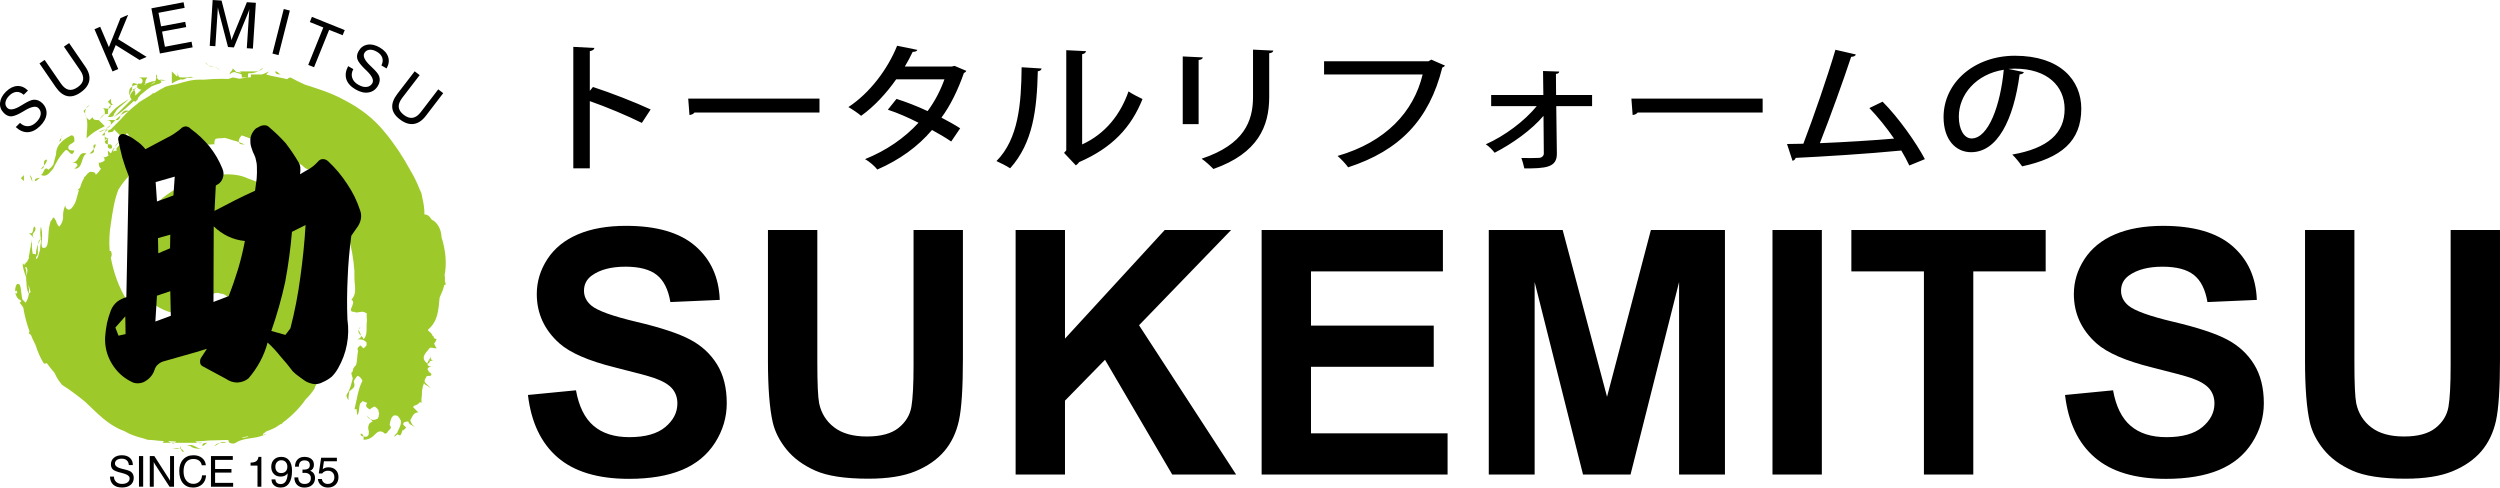
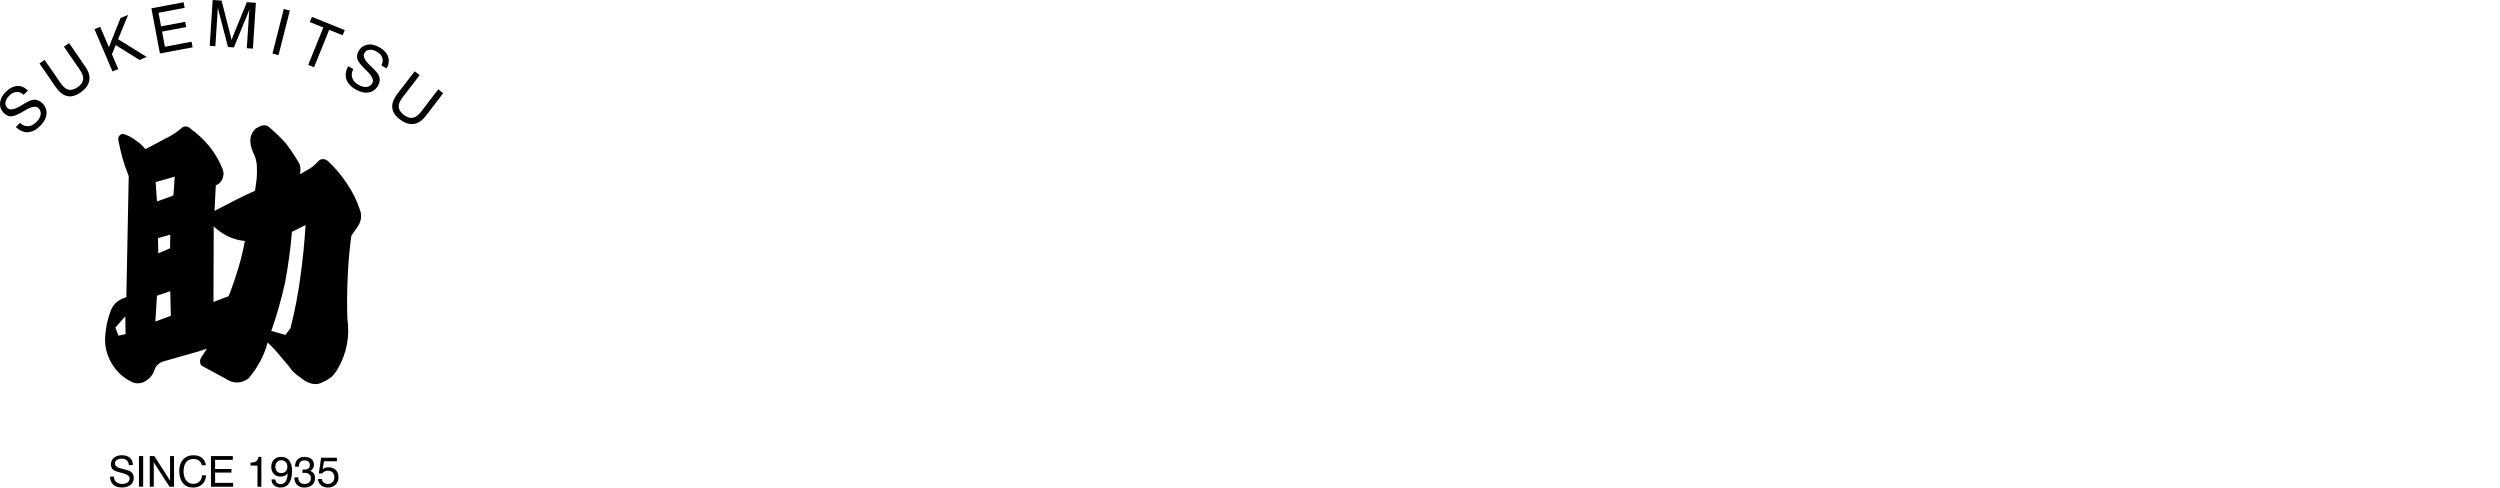
<svg xmlns="http://www.w3.org/2000/svg" viewBox="0 0 358.933 70">
  <defs>
    <style>
      .cls-1 {
        fill: #9dc92a;
      }
    </style>
  </defs>
  <g id="logo">
-     <path id="uzu" class="cls-1" d="M8.999,19.358c.312-.511.69-.966,1.242-1.241-.414.414-.828.832-1.242,1.241M8.999,19.358c.414-.409.827-.827,1.242-1.241-.552.275-.929.73-1.242,1.241M8.93,19.431c-.083.083-.119.186-.138.297.064-.126.138-.251.207-.369-.023.025-.041.046-.069.073M8.93,19.431c-.083.083-.119.186-.138.297.064-.126.138-.251.207-.369-.023.025-.041.046-.069.073M8.792,19.728c-.106.187-.198.384-.299.573.317,0,.248-.292.299-.573M8.792,19.728c-.106.187-.198.384-.299.573.317,0,.248-.292.299-.573M12.429,19.866c.874-.874,1.747-1.315,2.621-1.749q-.436-.442-.874-.876c-.436,0-.873,0-.873-.437-.253.255-.437.437-.437.437-.203-.101-.359-.255-.469-.437.294,1.021.032,2.044.032,3.062M12.429,19.866c.874-.874,1.747-1.315,2.621-1.749q-.436-.442-.874-.876c-.436,0-.873,0-.873-.437-.253.255-.437.437-.437.437-.203-.101-.359-.255-.469-.437.294,1.021.032,2.044.032,3.062M15.57,15.59c-.29.053-.699-.095-.956-.095.436,0,.436.435.436.872-.027.028-.05.053-.073.071.128-.043.294-.071.51-.071,0-.338.028-.588.083-.777M15.57,15.59c-.29.053-.699-.095-.956-.095.436,0,.436.435.436.872-.027.028-.05.053-.073.071.128-.043.294-.071.51-.071,0-.338.028-.588.083-.777M15.919,15.116c-.147.058-.272.195-.349.474.193-.035.34-.162.349-.474M15.919,15.116c-.147.058-.272.195-.349.474.193-.035.34-.162.349-.474M12.356,15.569c-.212.211-.364.361-.364.361.101.145.18.294.244.449-.046-.277-.004-.561.12-.809M12.356,15.569c-.212.211-.364.361-.364.361.101.145.18.294.244.449-.046-.277-.004-.561.12-.809M12.356,15.569c.152-.152.331-.334.51-.513-.234.114-.399.297-.51.513M12.356,15.569c.152-.152.331-.334.51-.513-.234.114-.399.297-.51.513M12.236,16.378c.028.149.083.294.161.425-.041-.145-.092-.285-.161-.425M12.236,16.378c.028.149.083.294.161.425-.041-.145-.092-.285-.161-.425M15.924,14.183l-.436.431.436.442c0,.023-.004.038-.004.059.138-.056.29-.059.441-.059-.436,0-.436-.442-.436-.874M15.924,14.183l-.436.431.436.442c0,.023-.004.038-.004.059.138-.056.29-.059.441-.059-.436,0-.436-.442-.436-.874M14.177,17.241c.409-.407.442-.437.8-.802-.391.147-.469.473-.8.802M14.177,17.241c.409-.407.442-.437.8-.802-.391.147-.469.473-.8.802M24.67,10.688v1.308c.428-.287.855-.471,1.282-.601.304.097.557-.039.824-.179-.06,0-.111.016-.166.018.056-.006.111-.018.166-.018.055-.006.11-.016.166-.028.027-.002.064-.006.091-.009.042,0,.079-.004.116-.013.487-.043.969-.043,1.453-.043h-.874c-.295-.145-.533-.096-.759,0h-.993c-.437,0-.437-.434-.437-.874,0,.287,0,.58-.128.738-.309-.308-.359-.354-.74-.738v.439ZM24.67,10.688v1.308c.428-.287.855-.471,1.282-.601.304.097.557-.039.824-.179-.06,0-.111.016-.166.018.056-.006.111-.018.166-.018.055-.006.11-.016.166-.028.027-.002.064-.006.091-.009.042,0,.079-.004.116-.013.487-.043.969-.043,1.453-.043h-.874c-.295-.145-.533-.096-.759,0h-.993c-.437,0-.437-.434-.437-.874,0,.287,0,.58-.128.738-.309-.308-.359-.354-.74-.738v.439ZM29.907,9.368l-.432-.429c.106.202.258.335.432.429M29.907,9.368l-.432-.429c.106.202.258.335.432.429M29.912,9.37c.216.22.533.223.855.274-.295-.081-.602-.138-.86-.276l.005.002ZM29.912,9.37c.216.22.533.223.855.274-.295-.081-.602-.138-.86-.276l.005.002ZM31.659,10.249c-.221-.446-.556-.551-.892-.605.364.102.704.231.892.605M31.659,10.249c-.221-.446-.556-.551-.892-.605.364.102.704.231.892.605M37.779,9.812c-.436,0-.436.436-.874.436h-2.621c.171,0,.276.074.336.183-.23-.035-.464-.076-.699-.108-.143-.142-.248-.246-.515-.511,0,.221-.111.334-.221.442-.073,0-.142-.005-.211-.005.069,0,.138.009.203.012-.101.108-.203.218-.203.428.432-.44.873-.44,1.31,0-.101-.108-.184-.187-.253-.251.225.073.446.159.671.258.014.131.014.279.014.428h.879c0-.212.004-.428.05-.593.676.013,1.361-.136,2.134-.718M37.779,9.812c-.436,0-.436.436-.874.436h-2.621c.171,0,.276.074.336.183-.23-.035-.464-.076-.699-.108-.143-.142-.248-.246-.515-.511,0,.221-.111.334-.221.442-.073,0-.142-.005-.211-.005.069,0,.138.009.203.012-.101.108-.203.218-.203.428.432-.44.873-.44,1.31,0-.101-.108-.184-.187-.253-.251.225.073.446.159.671.258.014.131.014.279.014.428h.879c0-.212.004-.428.05-.593.676.013,1.361-.136,2.134-.718M24.67,21.609c-.879.444-1.752,1.312-2.626,1.312,1.311,0,2.185-.869,3.495-1.312-.437,0-.483-.193-.869,0M24.67,21.609c-.879.444-1.752,1.312-2.626,1.312,1.311,0,2.185-.869,3.495-1.312-.437,0-.483-.193-.869,0M4.998,34.288c-.874-.874.442-.874,0-1.75-.436,0,0,1.313-.874.875q.437.438.874.874M4.998,34.288c-.874-.874.442-.874,0-1.75-.436,0,0,1.313-.874.875q.437.438.874.874M10.241,23.361c.442,0,.878,0,.878.434l-.436.436c1.31,0,.873-1.745,1.747-2.179-1.31-.444-.874,1.308-2.188,1.308M10.241,23.361c.442,0,.878,0,.878.434l-.436.436c1.31,0,.873-1.745,1.747-2.179-1.31-.444-.874,1.308-2.188,1.308M13.469,21.395c.166-.22.271-.436.271-.655-.436,0-.327.33-.271.655M13.469,21.395c.166-.22.271-.436.271-.655-.436,0-.327.33-.271.655M13.469,21.395c-.166.215-.382.434-.603.658.658,0,.658-.332.603-.658M13.469,21.395c-.166.215-.382.434-.603.658.658,0,.658-.332.603-.658M15.924,20.739c-.152,0-.299,0-.436-.02v.454c.436.436.873,0,.436-.434M15.924,20.739c-.152,0-.299,0-.436-.02v.454c.436.436.873,0,.436-.434M14.613,19.431h.436c0-.165,0-.326.028-.464-.124.119-.23.225-.464.464M14.613,19.431h.436c0-.165,0-.326.028-.464-.124.119-.23.225-.464.464M15.078,18.967c.101-.102.207-.21.409-.416-.276,0-.377.177-.409.416M15.078,18.967c.101-.102.207-.21.409-.416-.276,0-.377.177-.409.416M15.924,19.866c-.436,0-.874,0-.874-.434v.869c0-.271.175-.382.419-.416l-.419.416c0,.29.193.384.437.419v-.835c.138-.018.285-.018.436-.018M15.924,19.866c-.436,0-.874,0-.874-.434v.869c0-.271.175-.382.419-.416l-.419.416c0,.29.193.384.437.419v-.835c.138-.018.285-.018.436-.018M16.484,21.094c.235-.276.493-.528.741-.789-.377.194-.585.47-.741.789M16.484,21.094c.235-.276.493-.528.741-.789-.377.194-.585.47-.741.789M27.291,64.007c.436.441,1.31.441,1.747.441-.874,0-1.311-.878-2.184-.441h.436ZM27.291,64.007c.436.441,1.31.441,1.747.441-.874,0-1.311-.878-2.184-.441h.436ZM29.912,63.569c-.437,0-.874,0-.874.437.436,0,.436-.437.874-.437M29.912,63.569c-.437,0-.874,0-.874.437.436,0,.436-.437.874-.437M25.975,64.007c0,.181-.078.292-.203.354.079.016.152.041.225.073-.018-.128-.023-.278-.023-.427M25.975,64.007c0,.181-.078.292-.203.354.079.016.152.041.225.073-.018-.128-.023-.278-.023-.427M26.412,64.882c-.11-.228-.253-.368-.414-.449.032.255.128.449.414.449M26.412,64.882c-.11-.228-.253-.368-.414-.449.032.255.128.449.414.449M24.67,64.448h.431c.258,0,.506-.005.672-.087-.395-.083-.837.087-1.103.087M24.67,64.448h.431c.258,0,.506-.005.672-.087-.395-.083-.837.087-1.103.087M38.216,62.261c-.128.083-.262.154-.4.217.051.064.157.029.4-.217M38.216,62.261c-.128.083-.262.154-.4.217.051.064.157.029.4-.217M49.578,43.029c-.221.11-.359.25-.442.411,0,.01.009.012.009.026l.432-.436ZM49.578,43.029c-.221.11-.359.25-.442.411,0,.01.009.012.009.026l.432-.436ZM35.158,20.739c-.285-.098-.579-.213-.86-.331.069.327.46.331.86.331M35.158,20.739c-.285-.098-.579-.213-.86-.331.069.327.46.331.86.331M24.531,63.348c-.143,0-.29-.001-.432-.001.152.069.304.153.46.223h-1.205c.064-.122.133-.193.207-.244-.501-.021-.998-.06-1.49-.126-.304-.018-.607-.032-.901-.062-.179-.062-.359-.122-.524-.181-.708-.166-1.407-.391-2.101-.695-.234-.12-.474-.249-.708-.374-.051-.028-.106-.044-.166-.064-2.225-.837-3.743-2.557-5.458-4.151-1.038-.841-2.11-1.668-3.283-2.402-.295-.302-.799-1.023-1.089-1.725-.392-.448-.764-.915-1.113-1.4-.156.032-.303.062-.418.062-.529-.797-.897-1.747-1.205-2.672-.152-.305-.303-.606-.442-.912-.032.023-.069.05-.101.087l.101-.099c-.078-.165-.147-.332-.211-.506-.106-.096-.207-.19-.327-.266.041-.083.079-.18.111-.27-.4-1.085-.703-2.218-.892-3.413-.175-.263-.349-.515-.528-.69.101-.069.179-.14.23-.209.018.031.042.056.06.083-.009-.039-.023-.071-.042-.102-.004.005-.014.014-.018.018-.037-.046-.069-.096-.092-.156-.046-.021-.092-.051-.138-.071-.308-.155-.538-.543-.612-1.01.032.042.083.088.171.134.06-.053.092-.124.11-.2-.069-.088-.128-.179-.166-.267-.069.06-.115.122-.143.175-.023-.329.036-.684.198-1.014.018.002.028.004.041.014.027-.118.133-.154.4-.014.267.529.207,1.545.419,2.168.151.147.307.299.454.45.24-.399.378-.781.437-1.154v-.158h.004c-.275-.506-.326-1.076-.33-1.654-.06-.202-.056-.409-.033-.625-.189-.558-.399-1.106-.479-1.648-.009,0-.022-.004-.036-.004.014-.007.023-.018.032-.028v-.003l-.032.031c.014-.016.018-.028.032-.044-.018-.128-.032-.26-.032-.39.064.061.116.133.17.206.156-.19.308-.31.46-.397.009-.012.014-.024.024-.03.036-.124.091-.232.166-.329.041-.099.078-.2.105-.304,0-.007.005-.016.005-.02h-.055c0-.111.028-.219.069-.327.037-.381.128-.767.211-1.158.018-.191.046-.402.046-.608.014.053.032.102.041.159.041-.232.069-.46.069-.692,0,.804.005,1.513.129,2.135.083.03.179.051.308.051.06.03.115.041.156.051v.073l.037-.073c-.009,0-.024.004-.037,0,.01-.486.106-.971.304-1.451-.037.324-.019.69-.027.97l.008-.009c0,.37-.004.743-.275.847.009.11.018.213.032.326.087-.067.17-.159.242-.294.111-.332.217-.69.309-1.056.004-.087.014-.177.018-.264-.009-.153.023-.335.055-.498.028-.185.05-.368.079-.55-.014-.078-.023-.156-.037-.241-.166.255-.299.512-.404.77.041-.341.138-.64.404-.782-.083-.571-.138-1.163.009-1.754.042.112.065.23.083.34.138.628.111,1.324-.004,2.017.032.197.054.392.073.578.06.079.147.123.285.123.878,0,.436-2.182.878-3.496,0-.207.101-.417.258-.533.051-.116.106-.228.175-.339.151,0,.248.154.331.359.037.019.073.046.106.076,0,.437.437.876.437.876.354-.354.496-.779.566-1.225-.041-.566.036-1.154.235-1.644.023-.06.05-.126.073-.193,0,.442.437.879.874.442.754-.75.791-1.791,1.094-2.62h-.216c.106-.106.23-.216.359-.322.005-.014.014-.026.018-.034.142-.488.317-.966.583-1.396h-.087c.124-.119.212-.209.285-.28.162-.212.354-.416.589-.596.437,0,.874,0,.874.439.22-.217.326-.324.436-.439.106-.159.216-.312.327-.464-.322-.138-.327-.844-.327-.844.377,0,.643-.15.865-.352-.014-.189-.056-.354-.171-.442.267.036.496-.085.717-.258-.096-.173-.101-.432-.101-.7l.395.4c.032-.029.069-.059.101-.086.124-.32.299-.593.501-.83-.101.203-.179.428-.262.663.161-.09.349-.147.579-.147-.442-.435.869-.87.433-1.309h.79c.171-.145.368-.272.556-.396.124-.277-.11-.549-.377-.825-.101.469-.331.901-.97,1.221q-.005.004-.009.004c.29-.294.556-.613.75-1.006-.161.126-.451.133-.74.133q-.433-.439-.874-.88c0,.442-.436.442-.873.442,0-.282.179-.374.418-.419.005-.007.014-.016.018-.023.446-.439.993-.989,1.311-1.31.198-.223.395-.437.593-.643.207-.221.423-.441.644-.64-.414.116-.777.327-1.118.588.193-.42.46-.838,1.155-.623.377-.354.767-.682,1.176-.99.226-.235.561-.442.934-.66.303-.2.616-.387.934-.566.179-.122.349-.258.491-.403,0,.045.005.088.005.129.027-.011.046-.025.069-.032.523-.344,1.075-.665,1.673-.968.506-.168,1.007-.269,1.49-.335.653-.203,1.324-.389,2.01-.536.69-.136,1.329-.148,1.958-.122.864-.083,1.738-.129,2.611-.129.304,0,.608.007.911.018.211-.053.418-.12.634-.207.193,0,.543.083.915.177.437-.05.86-.111,1.274-.177.133,0,.272-.014.423-.033.013-.126.013-.264.013-.402h1.587c.372-.135.73-.29,1.034-.439l-.437.439c.442.143.884.242,1.307.32.004-.108.004-.212.004-.32,0,.111,0,.223.009.325.611.119,1.182.205,1.674.354.179-.129.345-.244.501-.244.699.384,1.403.72,2.115,1.043.607.182,1.223.384,1.83.596,1.343.427,2.644.97,3.876,1.646,2.138,1.118,4.12,2.57,5.729,4.585,1.389,1.667,2.603,3.513,3.642,5.424.515.871.966,1.754,1.315,2.667.096.215.202.429.29.645.056.214.092.434.128.65.193.78.309,1.58.309,2.407.873,0,.873.876,1.311.876.822.658,1.089,1.496,1.144,2.407.607,1.857.759,3.869.442,5.405.051.29.064.581.037.87.036.166.078.334.128.502-.083.026-.151.053-.221.086-.133.595-.381,1.19-.661,1.788-.175,1.754-.212,3.382-1.66,4.603,0,.051.005.098.014.148.418.291.583.541.666.799h.111c.018.092.036.179.041.265.115.064.253.126.396.174-.069.21-.194.409-.35.601.065.207.171.444.35.713-.23,0-.584-.119-.929-.11-.046.046-.096.091-.143.14-.349.421-.713.807-.772,1.2,0,.051-.009.097-.009.149.009.242.152.493.492.765.009-.012.018-.021.023-.035.125-.271.267-.536.451-.782.009-.163.013-.331.013-.455,0,.442,0,.873.438.873-.23,0-.396.031-.525.086-.069.204-.17.354-.349.354-.013-.011-.028-.025-.037-.034-.009.009-.014.021-.018.032.018,0,.032.002.055.002,0,.437.436.437.874.437-.419,0-.833.006-.87.39.037.047.065.09.079.127.087.092.193.193.354.357-.119-.115-.225-.193-.312-.242.009.024.013.051.013.073.235.2.621.282.299.611-.188,0-.381,0-.533.035-.143.221-.3.455-.332.735.032.072.07.148.115.219.313.322.359.366.75.752-.147-.071-.267-.158-.367-.255-.239-.131-.484-.243-.579-.442-.138.339-.225.715-.281,1.113-.013.391-.004.775-.078,1.108-.005.241-.005.464-.005.665l-.184-.189c-.171.246-.45.444-.915.571-.032.055-.055.122-.087.182.312.312.359.358.749.75-.763,0-.859.666-1.163,1.121.05.217.138.421.267.601.11.117.225.225.455.46-.069-.049-.129-.104-.193-.154-.345-.228-.777-.343-.791-.717-.395.002-.763.038-.763.434l.441.437-.441.437c0-.046-.005-.098-.005-.148-.009.005-.018.009-.032.014-.244.437-.207,1.126-.749.65-.143.131-.318.255-.524.357.124-.248.285-.416.459-.554.101-.402.644-1.066.52-1.754-.088-.212-.203-.404-.368-.581-.046-.046-.106-.1-.166-.145-.138-.021-.29-.026-.446-.026-.4.205-.529.777-.626,1.334.065.149.125.285.194.416,0,0-.18.349-.414.494-.097.23-.235.382-.464.382-.432-.439-.874-.439-1.31,0-.143.142-.285.283-.446.409.004.012.004.021.009.026-.009,0-.018-.003-.032-.003-.327.251-.708.444-1.278.444,0-.163,0-.322-.023-.46.137.018.299.018.459.018.354-.177.344-.491.304-.841-.088-.249-.106-.483-.041-.7.036-.267.184-.503.611-.64-.128-.136-.22-.224-.294-.299-.18-.077-.332-.2-.456-.389-.046-.058-.087-.118-.124-.192.276.278.382.38.524.529.147.071.295.113.442.126.178-.011.372-.06.57-.158.128-.111.211-.271.211-.497.033-.103.046-.2.051-.3-.06-.141-.088-.311-.119-.476-.116-.186-.29-.353-.516-.5-.133.035-.308.12-.533.272-.059.079-.119.131-.193.131-.065,0-.111-.03-.138-.081-.469-.277-.427-.558-.216-.84-.23-.093-.455-.178-.653-.254-.115.115-.235.23-.35.347-.21.464-.082,1.081-.39,1.701-.079-.315-.116-.629-.148-.944-.073.046-.17.071-.29.071.161-.64.258-1.165.368-1.657.051-.283.116-.566.198-.847.128-.547.313-1.087.58-1.582-.111-.292-.299-.516-.58-.698-.046-.012-.092-.012-.133-.014-.235.23-.401.497-.543.775.06.2.111.389.111.531,0,.414-.405.637-.726.891.004-.004.004-.018.009-.025-.009.014-.014.023-.024.037.009,0,.009-.005.014-.012-.101.424-.148.856-.148,1.291-.184-.276-.248-.495-.244-.673-.06.082-.119.16-.197.238.083-.121.142-.228.206-.333.028-.129.097-.237.185-.331.358-.708.501-1.323.685-2.019-.101-.31-.203-.616-.203-.816.074-.069.138-.143.198-.218-.009-.352.198-.63.474-.891.207-.673.128-1.362.299-2.035-.056-.081-.078-.166-.078-.249-.018-.143.082-.315.417-.54l.442.439c.106-.106.211-.216.414-.414.009-.081.018-.157.018-.244,0-.083-.009-.168-.018-.237-.427-.419-.859-.419-1.287-.419.414-.138.524-.315.506-.516.183.19.368.353.368.516.657-.655.326-1.804.491-2.701-.027-.301-.055-.573-.055-.796.028-.079.037-.146.041-.204-.143-.076-.271-.152-.4-.219-.188-.014-.372-.014-.52-.014.162,0,.277-.016.387-.043-.014-.005-.033-.005-.042-.018-.11.016-.225.041-.345.062-.358.073-.708.136-.85-.004-.009,0-.014,0-.018.004-1.315,0,.437-1.311-.442-1.747.368-.364.501-.804.538-1.257v-.069c-.037.007-.065.018-.097.018.032-.023.064-.041.097-.064,0-.177-.005-.347-.005-.523-.032-.416-.092-.821-.092-1.161,0-.382,0-.766-.009-1.163-.262-3.237-1.034-6.286-2.644-9.029-.718-.934-1.494-1.819-2.156-2.927.436,0,.878,0,.878-.432-.073-.103-.143-.197-.212-.276-.225-.212-.533-.303-.846-.425-.474-.041-.919-.081-.864-.552-.106-.131-.203-.29-.268-.498,0-.085-.055-.189-.147-.302-.051-.023-.092-.05-.138-.073-.528.057-.809-.292-1.121-.593-.111-.035-.198-.081-.258-.149-.056-.031-.111-.065-.171-.092-.253-.065-.52-.099-.787-.099.069-.069.124-.157.175-.242-.583-.331-1.167-.658-1.747-.984-.528-.091-1.016-.299-1.485-.561v.035c-.939.236-1.499-.527-2.147-1.226-.065-.05-.125-.108-.185-.166-.661-.285-1.333-.556-2.046-.787q-.432.435-.432.869c0,.044.004.073.013.108-.111-.05-.221-.093-.336-.138-.519-.097-1.135-.364-1.71-.48-.331.05-.672.066-1.021.073,0,.002-.004.002-.009.002-.083.028-.17.049-.248.073-.189.148-.189.472-.189.8-.069-.025-.133-.038-.202-.057-.033.032-.101.057-.235.057-5.725.005-10.87,2.398-13.339,6.477-.603,1.531-.842,3.21-1.085,4.884-.225,1.337-.271,2.648-.171,3.921.005.003.005.008.005.014h.166c.198.388.129.694-.004.98.418,2.165,1.14,4.227,2.28,6.057.046.066.092.138.133.2.073-.059.148-.133.212-.243-.046.147-.079.285-.097.421.548.777,1.164,1.515,1.849,2.197.056.067.111.122.166.178.093.089.175.179.272.265.133.128.272.257.419.39.014.005.027.017.041.03.036.037.078.065.119.095.014.018.036.027.055.043.29.2.58.4.879.598,1.702.994,3.798,1.476,5.752,1.242.258-.041.524-.099.795-.156.382-.127.755-.29,1.118-.492.152-.079.303-.136.456-.198,1.315-.724,2.501-1.772,2.731-3.122.005-.065.005-.119.005-.18h-.129c0-.22.037-.429.092-.63-.051-.34-.156-.66-.317-.959-.243-.359-.607-.598-1.09-.598-.322-.163-.713-.141-1.067.034-.322.308-.583.706-.85,1.053-.079.352-.133.725-.263,1.028,0,.026-.004.044-.004.071,0,.32-.175.407-.424.433-.004,0-.009.004-.014.004-.363.092-.735.146-1.113.186-.073.058-.142.14-.198.25-.092-.057-.184-.111-.276-.161-.235.113-.561.103-.919,0-1.582.14-3.325-.517-4.718-1.587h-.207c-.952-.406-1.605-1.03-2.032-1.78-.281-.372-.493-.79-.594-1.278-.051-.449-.069-.889-.055-1.322-.009-.117,0-.235,0-.354-.198-1.993.616-4.179,2.079-5.854.514-.674,1.121-1.253,1.912-1.651-.146-.149-.29-.253-.436-.332-.249-.058-.566-.086-.837-.097-.244.073-.46.237-.644.454-.092.134-.18.27-.267.41.156-.304.326-.598.506-.876h-.069c-.004,0-.004.007-.009.007.151-.234.335-.46.538-.666.966-1.262,2.192-2.235,3.554-2.98,1.237-.77,2.584-1.354,3.987-1.692.846-.44,1.839-.529,2.846-.41,1.246-.073,2.497.081,3.518.578.891.285,1.77.694,2.611,1.23.598.402,1.141.828,1.67,1.26.818.608,1.595,1.29,2.317,2.033.929.891,1.771,1.818,2.525,2.789.018.013.032.027.046.043.308.368.575.745.824,1.129,1.88,2.741,3.099,5.817,3.54,9.334-.148.302-.106.679-.056,1.072.056.117.124.228.193.332.166.091.304.195.304.369,0,.331-.245.409-.557.621-.014.362-.028.73-.055,1.093.014.002.032.018.051.018.193-.108.391-.243.561-.42-.249.32-.46.643-.653.973q-.005.007-.009.016c-.051.543-.12,1.088-.211,1.635-.143,0-.327-.049-.538-.078-.128.305-.253.616-.382.931.161.022.322.022.488.022-.263.131-.437.3-.575.481.023.002.055.002.083-.007.018-.011.031-.02.051-.037-.019.014-.033.026-.051.037.087-.02.188-.097.312-.239-.382.508-.763,1.025-1.131,1.552,0,.247.005.482.092.645.101.049.211.104.34.189-.171,0-.276-.069-.336-.173-.22-.09-.395-.081-.528-.016-.055.079-.111.159-.166.242-.078.108-.147.228-.216.337-.064.251-.064.484-.064.484-.193.775-.496,1.432-.864,2.032-.005.053-.009.103-.009.152-.382.639-.846,1.166-1.334,1.648-.847,1.237-2.023,2.398-3.269,3.318-.069.088-.138.183-.207.28v-.131c-.29.2-.579.39-.874.568-.419.211-.851.395-1.297.554-.124.113-.28.225-.446.329,0,.092.004.168.032.21-1.251.576-2.787.304-3.969,1.091-.362.242-.873,0-.873,0-.147-.143-.184-.28-.17-.409-.901.018-1.807.043-2.722.076-.685.061-1.37.111-2.055.141.111.081.225.152.349.193h-3.274c.065-.06.125-.122.184-.18-.248-.009-.501-.022-.754-.041M34.799,62.782c-.009.026-.014.053-.027.076.322-.014.611-.064.901-.149-.041-.017-.069-.04-.101-.055-.258.043-.511.087-.773.128M61.74,51.805c.023-.089.041-.188.055-.29-.028.111-.078.21-.124.305.018-.004.046-.011.069-.016M4.994,37.275c-.018-.092-.055-.164-.11-.215.032.074.069.148.11.215M3.445,38.026c.009.012.018.024.027.031.088-.081.162-.154.24-.233-.009-.009-.014-.03-.024-.036l-.243.238M3.596,38.304c.175.403.207.872.207,1.359.051-.267.115-.538.138-.817-.027-.128-.051-.266-.069-.39-.073-.058-.171-.113-.277-.153M4.083,40.953c.078.382.111.775.064,1.179.088-.078.166-.145.248-.202-.083-.297-.179-.609-.267-.935-.014-.017-.032-.026-.046-.042M51.761,62.261c0,.276.18.377.419.416-.037-.244-.138-.416-.419-.416M51.761,62.261c0,.276.18.377.419.416-.037-.244-.138-.416-.419-.416M31.525,63.606c-.244.048-.492.154-.74.401.225,0,.455-.235.74-.401M31.525,63.606c-.244.048-.492.154-.74.401.225,0,.455-.235.74-.401M31.525,63.606c.193-.034.382-.037.57-.037h.437c-.419-.212-.74-.113-1.007.037M31.525,63.606c.193-.034.382-.037.57-.037h.437c-.419-.212-.74-.113-1.007.037M25.102,63.569h-.542c.207.101.399.148.542,0M25.102,63.569h-.542c.207.101.399.148.542,0M29.038,63.569h-.663c.194.074.414.085.663,0M29.038,63.569h-.663c.194.074.414.085.663,0M14.613,22.487c.092.046.175.069.258.081-.059-.053-.142-.081-.258-.081M14.613,22.487c.092.046.175.069.258.081-.059-.053-.142-.081-.258-.081M51.509,47.326c.051-.112.128-.232.253-.368-.198.106-.258.231-.253.368M51.509,47.326c.051-.112.128-.232.253-.368-.198.106-.258.231-.253.368M15.487,16.803c.436,0,.874,0,.874-.436.128-.124.216-.292.304-.46.238-.299.538-.558.864-.832.051-.006.093-.018.143-.018-.046,0-.093.009-.129.011.317-.263.662-.538,1.003-.885-1.311.874-2.185,1.312-3.058,2.62M15.487,16.803c.436,0,.874,0,.874-.436.128-.124.216-.292.304-.46.238-.299.538-.558.864-.832.051-.006.093-.018.143-.018-.046,0-.093.009-.129.011.317-.263.662-.538,1.003-.885-1.311.874-2.185,1.312-3.058,2.62M51.509,47.326c-.143.361.087.633.326.869-.027-.285-.308-.597-.326-.869M51.509,47.326c-.143.361.087.633.326.869-.027-.285-.308-.597-.326-.869M15.878,17.934c-.225.21-.456.407-.699.579.312-.133.593-.297.699-.579M15.878,17.934c-.225.21-.456.407-.699.579.312-.133.593-.297.699-.579M16.582,17.241h.22c.276,0,.391-.347.552-.695-.267.212-.524.449-.772.695M16.582,17.241h.22c.276,0,.391-.347.552-.695-.267.212-.524.449-.772.695M15.179,18.514c-.377.155-.791.265-1.002.479.368-.095.694-.265,1.002-.479M15.179,18.514c-.377.155-.791.265-1.002.479.368-.095.694-.265,1.002-.479M15.924,17.675c0,.097-.014.187-.046.26.239-.225.469-.466.703-.693h-1.531c.437,0,.874,0,.874.434M15.924,17.675c0,.097-.014.187-.046.26.239-.225.469-.466.703-.693h-1.531c.437,0,.874,0,.874.434M6.304,23.786c.253-.29.442-.575.442-.864-.528,0-.414.481-.442.864M6.304,23.786c.253-.29.442-.575.442-.864-.528,0-.414.481-.442.864M6.304,23.786c-.133.145-.28.299-.433.446.346,0,.419-.202.433-.446M6.304,23.786c-.133.145-.28.299-.433.446.346,0,.419-.202.433-.446M7.62,24.232c.436-.871.874-1.744,1.747-2.623.438-.435.874,1.312,1.316,0-.442,0-.878,0-.878-.435,0-.434.436-.434.878-.874,0-.434,0-.869-.442-.869-.874.434-2.185,1.239-2.185,2.621,0,.032,0,.069-.005.098-.165.501-.243.996-.399,1.49-.179.279-.419.511-.703.731-.524-.551-.648.287-.888.612-.064.043-.124.083-.189.124.874.437,1.316-.439,1.748-.876M7.62,24.232c.436-.871.874-1.744,1.747-2.623.438-.435.874,1.312,1.316,0-.442,0-.878,0-.878-.435,0-.434.436-.434.878-.874,0-.434,0-.869-.442-.869-.874.434-2.185,1.239-2.185,2.621,0,.032,0,.069-.005.098-.165.501-.243.996-.399,1.49-.179.279-.419.511-.703.731-.524-.551-.648.287-.888.612-.064.043-.124.083-.189.124.874.437,1.316-.439,1.748-.876M4.998,25.986c.442,0,.442-.441.874-.441-.432,0-.874,0-.874.441M4.998,25.986c.442,0,.442-.441.874-.441-.432,0-.874,0-.874.441M4.631,26.113c.009-.359-.06-.701-.322-.973,0,.292.194.545.322.973M4.631,26.113c.009-.359-.06-.701-.322-.973,0,.292.194.545.322.973M2.998,25.579l.432.433v-.872l-.432.439ZM2.998,25.579l.432.433v-.872l-.432.439ZM19.713,12.514c-.042-.11-.042-.232.027-.354-.262.006-.515.078-.759.253,0-.32.014-.627.442-.416.152,0,.248.053.331.141.028-.046.056-.095.106-.141.138,0,.28,0,.419.018.009-.007.014-.009.018-.018.436-.434,0-.874-.436-.874h1.31c-.253.25-.349.639-.317.926-.046.024-.092.043-.143.071.06.026.124.055.184.098-.018-.053-.032-.105-.041-.17.46-.202.938-.371,1.471-.444.056-.154.097-.322.12-.497-.014-.03-.023-.071-.028-.11-.041-.103-.041-.212.065-.31.073.213.096.392.083.546.036.049.073.095.11.145.046.035.092.065.143.097.271-.062.584-.041.975.086h-.832c.22.131.344.241-.041.434-.428.111-.795.239-1.131.395-.561.359-1.085.777-1.601,1.23-.161.168-.303.354-.45.548.036.005.073.013.124.013-.253.248-.437.431-.437.431-.078-.038-.147-.076-.211-.115-.915.844-1.822,1.683-2.851,2.304.852-.844,1.692-1.692,2.538-2.535-.115-.118-.179-.235-.207-.352-.018-.057-.028-.126-.028-.193.005.014.009.026.014.041.027-.282.258-.56.556-.837.244.138.175.506.193.812.29-.29.579-.579.869-.867-.23,0-.455-.122-.561-.304-.065.028-.129.055-.193.085.055-.043.115-.087.171-.14M22.232,11.833c.024-.048.042-.099.06-.152-.235.14-.455.325-.698.488.216-.096.455-.198.638-.336M19.713,12.514c-.042-.11-.042-.232.027-.354-.262.006-.515.078-.759.253,0-.32.014-.627.442-.416.152,0,.248.053.331.141.028-.046.056-.095.106-.141.138,0,.28,0,.419.018.009-.007.014-.009.018-.018.436-.434,0-.874-.436-.874h1.31c-.253.25-.349.639-.317.926-.046.024-.092.043-.143.071.06.026.124.055.184.098-.018-.053-.032-.105-.041-.17.46-.202.938-.371,1.471-.444.056-.154.097-.322.12-.497-.014-.03-.023-.071-.028-.11-.041-.103-.041-.212.065-.31.073.213.096.392.083.546.036.049.073.095.11.145.046.035.092.065.143.097.271-.062.584-.041.975.086h-.832c.22.131.344.241-.041.434-.428.111-.795.239-1.131.395-.561.359-1.085.777-1.601,1.23-.161.168-.303.354-.45.548.036.005.073.013.124.013-.253.248-.437.431-.437.431-.078-.038-.147-.076-.211-.115-.915.844-1.822,1.683-2.851,2.304.852-.844,1.692-1.692,2.538-2.535-.115-.118-.179-.235-.207-.352-.018-.057-.028-.126-.028-.193.005.014.009.026.014.041.027-.282.258-.56.556-.837.244.138.175.506.193.812.29-.29.579-.579.869-.867-.23,0-.455-.122-.561-.304-.065.028-.129.055-.193.085.055-.043.115-.087.171-.14M22.232,11.833c.024-.048.042-.099.06-.152-.235.14-.455.325-.698.488.216-.096.455-.198.638-.336M18.981,12.872h-.064c.064-.097.064-.278.064-.46-.152.111-.294.253-.436.46.036.016.065.025.092.032-.088.044-.092.149-.092.399,0,.145.051.292.119.419-.014-.277.093-.625.317-.85M18.981,12.872h-.064c.064-.097.064-.278.064-.46-.152.111-.294.253-.436.46.036.016.065.025.092.032-.088.044-.092.149-.092.399,0,.145.051.292.119.419-.014-.277.093-.625.317-.85M19.542,12.654c-.184.083-.367.152-.561.219.111,0,.194.021.253.055.097-.09.198-.179.308-.274M19.542,12.654c-.184.083-.367.152-.561.219.111,0,.194.021.253.055.097-.09.198-.179.308-.274M40.4,10.688c-.432,0-.432-.439-.874-.439,0,.439.442.439.874.439M40.4,10.688c-.432,0-.432-.439-.874-.439,0,.439.442.439.874.439M48.272,50.023c-.06.074-.116.152-.18.235.056-.067.115-.138.18-.235M48.272,50.023c-.06.074-.116.152-.18.235.056-.067.115-.138.18-.235M20.733,31.663c.096-.294.243-.586.428-.869-.428.005-.428.437-.428.869M20.733,31.663c.096-.294.243-.586.428-.869-.428.005-.428.437-.428.869" />
    <path id="suke" d="M33.691,28.775c.951-.478,1.931-.941,2.929-1.394.078-.542.147-1.122.23-1.72.046-.553.059-1.144.032-1.77,0-.253-.032-.528-.115-.825-.046-.301-.133-.58-.258-.826-.151-.277-.275-.591-.377-.945-.124-.324-.183-.648-.183-.972-.029-.377.032-.729.183-1.051.152-.323.354-.6.603-.827l.717-.374c.249-.076.474-.101.672-.076.203.025.386.125.561.302.799.675,1.581,1.428,2.331,2.255.648.851,1.251,1.736,1.803,2.667.175.269.275.559.303.862.018.303.009.612-.042.936l1.017-.598c.298-.152.574-.324.822-.526.253-.198.492-.426.718-.674.198-.25.437-.377.713-.377.303,0,.561.115.791.339,1.025.954,1.921,2.026,2.704,3.232.799,1.173,1.411,2.428,1.844,3.75.17.427.206.88.11,1.356-.106.452-.299.862-.602,1.24l-.755,1.088c-.271,2.008-.446,4.004-.523,6.012-.101,2.027-.116,4.034-.037,6.009.174,1.2.152,2.405-.079,3.607-.225,1.203-.653,2.336-1.273,3.421-.253.444-.553.846-.901,1.193-.405.329-.837.588-1.319.791-.345.2-.75.289-1.196.264-.427-.051-.842-.19-1.241-.411-.299-.206-.603-.411-.901-.643-.331-.223-.64-.483-.943-.784-.519-.704-1.113-1.416-1.761-2.14-.551-.704-1.167-1.361-1.844-1.989-.248.951-.611,1.864-1.085,2.743-.455.846-1.007,1.646-1.655,2.402-.451.374-.993.573-1.618.601-.575,0-1.113-.18-1.609-.524l-3.344-1.805c-.253-.124-.382-.328-.382-.602-.023-.301.056-.552.226-.752l.754-1.163c-1.003.326-2.018.621-3.04.899-1.007.301-2.018.589-3.048.867-.349.079-.649.228-.897.453-.253.198-.427.46-.528.784-.124.402-.327.752-.602,1.053-.272.301-.589.533-.934.71-.281.129-.58.191-.901.191-.303,0-.579-.062-.828-.191-1.232-.597-2.193-1.485-2.892-2.662-.703-1.179-1.016-2.453-.943-3.835.051-.65.138-1.294.263-1.951.151-.648.34-1.257.561-1.839.207-.501.506-.918.906-1.24.4-.301.837-.515,1.315-.641l.341-17.39c-.354-.875-.653-1.74-.901-2.591-.23-.874-.427-1.738-.602-2.59-.024-.12-.014-.268.036-.412.051-.126.138-.237.263-.335.101-.079.21-.12.34-.12.119,0,.248.028.372.078.575.223,1.103.522,1.577.902.506.324.938.728,1.315,1.202l3.683-1.952c.272-.152.524-.315.75-.49.225-.149.436-.312.638-.491.203-.224.456-.336.75-.336.277.028.515.152.713.374.979.707,1.867,1.543,2.671,2.518.772.976,1.384,2.03,1.839,3.157.175.402.211.788.116,1.165-.079.374-.267.699-.571.975l-.488.301-.184,3.639c.947-.496,1.914-.997,2.893-1.498M16.564,47.027l.45,1.167,1.016-.227-.041-2.554-1.425,1.613ZM22.537,28.925l2.363-.862.188-2.704-2.74.786.189,2.78ZM22.724,36.367l1.688-.72.037-1.954-1.765.492.041,2.182ZM22.306,46.163l2.221-.823-.079-3.531-1.912.643-.23,3.711ZM40.943,40.493c-.529,2.405-1.191,4.748-1.991,7.022l2.023.568.718-.939c.63-2.429,1.103-4.887,1.43-7.364.344-2.457.598-4.945.75-7.474l-1.955.977c-.202,2.402-.528,4.805-.974,7.21M30.647,43.351l2.18-.83c.506-1.278.951-2.578,1.357-3.901.395-1.329.722-2.672.974-4.023-.854-.074-1.669-.304-2.446-.674-.723-.347-1.403-.827-2.028-1.428l-.036,10.857M15.786,68.424h.571c.004.322.114.577.322.765.207.189.483.288.827.288.345,0,.612-.076.809-.218.193-.143.299-.338.299-.586,0-.336-.372-.586-1.108-.766-.046-.009-.083-.021-.101-.026-.602-.145-.997-.299-1.19-.473-.189-.177-.29-.424-.29-.74,0-.396.147-.715.437-.952.28-.237.667-.356,1.145-.356.483,0,.865.128,1.145.379.28.249.423.593.423,1.033h-.575c-.018-.295-.12-.522-.294-.677-.185-.165-.428-.243-.741-.243-.29,0-.523.066-.703.196-.171.126-.258.299-.258.51,0,.344.359.598,1.081.767.111.026.193.042.248.056.014.005.032.01.064.016.474.111.791.24.948.368.119.104.202.223.266.366.065.14.092.294.092.474,0,.423-.147.763-.456,1.014-.307.248-.713.372-1.232.372-.538,0-.951-.133-1.251-.402-.299-.271-.454-.66-.478-1.164M19.952,69.877h.603v-4.398h-.603v4.398ZM22.076,69.877v-3.563c.019.06.046.111.074.168.027.051.055.104.087.152l2.101,3.244h.648v-4.398h-.57v3.565c-.023-.052-.046-.116-.083-.176-.032-.067-.073-.125-.12-.195l-2.055-3.194h-.653v4.398h.57ZM29.006,68.243c-.018.365-.138.665-.368.887-.23.224-.523.338-.887.338-.419,0-.763-.168-1.016-.492-.258-.327-.382-.753-.382-1.29,0-.568.12-1.011.364-1.322.247-.315.593-.469,1.038-.469.336,0,.607.079.819.233.211.152.34.379.395.669h.588c-.051-.446-.23-.793-.551-1.048-.318-.26-.727-.389-1.223-.389-.625,0-1.123.202-1.494.611-.368.404-.551.951-.551,1.643,0,.748.174,1.327.523,1.752.354.421.842.633,1.458.633.538,0,.979-.161,1.319-.479.34-.317.519-.743.547-1.278h-.579M33.475,69.877v-.553h-2.593v-1.469h2.349v-.516h-2.349v-1.317h2.543v-.543h-3.136v4.398h3.187ZM37.526,69.877v-4.283h-.419c-.032.283-.138.491-.317.621-.185.134-.457.2-.815.205v.43h.994v3.028h.556ZM39.77,66.339c-.161.168-.235.399-.235.681,0,.269.073.492.225.658.152.163.349.243.598.243.28,0,.496-.08.658-.239.161-.165.24-.386.24-.67,0-.286-.079-.511-.24-.679-.156-.172-.368-.255-.63-.255-.258,0-.459.09-.616.262M39.342,69.675c-.243-.207-.359-.492-.359-.85h.556c.009.207.079.377.212.498.133.117.322.175.552.175.307,0,.551-.126.713-.379.166-.255.267-.641.29-1.158-.115.15-.262.267-.432.352-.171.073-.368.112-.579.112-.405,0-.732-.124-.979-.379-.253-.26-.373-.605-.373-1.024,0-.425.129-.772.391-1.034.267-.263.612-.394,1.048-.394.497,0,.879.175,1.14.523.271.337.405.837.405,1.489,0,.763-.143,1.359-.424,1.772-.28.419-.68.621-1.205.621-.4,0-.722-.103-.956-.325M42.267,68.574c0,.434.123.78.387,1.039.262.26.607.387,1.043.387.464,0,.837-.123,1.113-.368.275-.25.418-.58.418-.991,0-.26-.06-.479-.175-.653-.115-.179-.285-.306-.519-.393.179-.078.312-.186.399-.329.088-.147.138-.317.138-.528,0-.362-.116-.64-.364-.84-.243-.205-.575-.304-1.011-.304-.409,0-.735.122-.975.378-.244.242-.363.578-.363,1.002v.027h.547c0-.294.069-.523.207-.678.143-.15.345-.226.616-.226.244,0,.428.058.561.175.124.118.193.277.193.496,0,.228-.069.393-.207.496-.133.101-.354.159-.662.159h-.101c-.032,0-.055-.005-.083-.007v.487h.018c.133-.014.23-.018.29-.018.28,0,.501.067.658.203.161.129.235.31.235.552,0,.267-.073.474-.239.623-.157.148-.377.219-.658.219-.29,0-.514-.076-.666-.241-.161-.164-.244-.397-.248-.698h-.552v.03ZM45.642,68.772c.032.372.184.668.446.89.263.223.593.338.998.338.447,0,.819-.141,1.099-.416.276-.279.41-.64.41-1.084,0-.427-.125-.767-.392-1.025-.262-.26-.611-.384-1.048-.384-.161,0-.312.024-.451.071-.143.047-.262.113-.367.203l.17-1.14h1.862v-.508h-2.262l-.34,2.258h.492c.101-.134.216-.233.354-.292.138-.067.285-.099.45-.099.29,0,.524.081.69.253.166.173.253.402.253.69s-.088.516-.263.69c-.17.168-.404.263-.685.263-.23,0-.423-.067-.571-.195-.151-.119-.243-.29-.276-.511h-.57M2.263,18.245l.611-.603c.341.331.722.497,1.145.476.419-.016.815-.207,1.183-.573.367-.354.574-.715.634-1.073.06-.363-.041-.674-.304-.941-.349-.362-1.02-.242-1.991.346-.056.041-.106.068-.138.084-.787.476-1.376.724-1.767.745-.39.018-.754-.15-1.089-.488-.414-.421-.593-.908-.538-1.464.059-.562.34-1.093.846-1.591.524-.518,1.062-.779,1.623-.816.561-.026,1.075.193,1.536.653l-.611.608c-.332-.292-.672-.43-1.03-.411-.359.026-.709.203-1.04.531-.312.308-.491.628-.547.947-.051.32.036.593.262.821.359.363,1.012.255,1.964-.328.143-.086.253-.155.327-.196.014-.007.041-.032.083-.053.63-.379,1.091-.577,1.399-.6.23-.018.454.014.671.101.215.09.414.228.602.411.447.457.639.976.583,1.568-.064.584-.367,1.154-.924,1.699-.57.558-1.155.852-1.757.881-.602.025-1.182-.223-1.733-.736M7.987,12.482c.506.74,1.058,1.172,1.651,1.308.593.133,1.227-.03,1.903-.496.732-.503,1.155-1.069,1.274-1.704.12-.63-.073-1.308-.574-2.028l-2.318-3.376-.745.51,2.322,3.38c.349.501.491.954.432,1.363-.061.403-.322.765-.792,1.085-.469.325-.901.447-1.292.352-.391-.088-.763-.387-1.117-.901l-2.322-3.371-.74.506,2.317,3.373M16.977,9.916l-.911-2.123.548-1.32,3.421,2.139,1.021-.439-4.102-2.548,1.439-3.493-1.095.47-1.665,4.17-1.25-2.926-.818.349,2.588,6.065.823-.344ZM27.653,6.796l-.151-.807-3.826.724-.409-2.179,3.467-.646-.143-.752-3.467.646-.368-1.944,3.752-.709-.151-.807-4.622.874,1.223,6.483,4.694-.882ZM31.286,1.025c.013.115.032.216.051.313.013.096.036.186.06.276l1.338,5.136.846.059,2.023-4.925c.036-.091.069-.188.106-.28.032-.093.06-.19.087-.287l-.363,5.608.874.055.428-6.576-1.287-.09-2.023,4.928c-.032.08-.06.161-.092.245-.028.086-.056.179-.088.292-.009-.066-.023-.128-.041-.216-.014-.078-.041-.195-.078-.335L31.811.083l-1.278-.083-.423,6.584.809.05.368-5.609M39.986,7.912l1.628-6.394-.874-.226-1.623,6.399.869.221ZM45.09,9.651l2.166-5.366,1.936.775.304-.74-4.713-1.899-.299.745,1.935.779-2.165,5.373.837.333ZM49.983,9.495c-.354.669-.436,1.29-.263,1.867.188.578.621,1.062,1.311,1.467.671.396,1.297.542,1.88.446.589-.094,1.035-.418,1.357-.966.133-.228.215-.462.243-.689.028-.233.004-.458-.073-.67-.101-.292-.414-.693-.943-1.195-.032-.037-.059-.058-.069-.067-.069-.066-.156-.151-.275-.266-.814-.766-1.085-1.37-.833-1.817.162-.271.405-.43.732-.46.322-.032.675.058,1.058.281.4.235.662.526.777.864.111.342.069.708-.124,1.105l.74.432c.322-.568.404-1.118.23-1.653-.175-.538-.575-.984-1.205-1.354-.621-.361-1.205-.499-1.752-.409-.551.093-.975.389-1.274.904-.243.413-.307.804-.188,1.175.115.374.506.877,1.173,1.517.028.021.064.062.116.108.823.784,1.108,1.395.855,1.835-.194.317-.469.501-.832.533-.364.039-.764-.071-1.205-.332-.446-.256-.731-.589-.855-.996-.128-.397-.069-.809.166-1.228l-.745-.431M57.045,13.481c-.538.709-.786,1.371-.726,1.974.046.604.404,1.158,1.057,1.66.699.543,1.366.768,2.005.682.64-.08,1.228-.471,1.766-1.173l2.487-3.248-.713-.548-2.497,3.256c-.372.482-.754.754-1.158.827-.405.066-.832-.073-1.283-.409-.455-.357-.699-.731-.735-1.129-.037-.399.133-.843.51-1.336l2.497-3.252-.717-.546-2.493,3.242" />
  </g>
  <g id="type">
-     <path id="sukemitsu" d="M75.798,56.707l6.897-.671c.414,2.316,1.257,4.014,2.526,5.099,1.269,1.085,2.981,1.628,5.136,1.628,2.284,0,4.003-.483,5.161-1.448,1.157-.967,1.735-2.096,1.735-3.388,0-.83-.242-1.538-.731-2.119-.486-.584-1.336-1.09-2.549-1.522-.829-.287-2.723-.797-5.674-1.533-3.799-.942-6.465-2.099-7.999-3.471-2.155-1.932-3.233-4.286-3.233-7.065,0-1.787.507-3.46,1.521-5.016,1.015-1.556,2.473-2.742,4.383-3.555,1.906-.815,4.209-1.222,6.907-1.222,4.407,0,7.723.966,9.95,2.897,2.227,1.932,3.396,4.509,3.508,7.734l-7.087.312c-.304-1.804-.954-3.103-1.951-3.892-.998-.792-2.495-1.187-4.49-1.187-2.06,0-3.672.424-4.838,1.27-.75.542-1.125,1.269-1.125,2.179,0,.83.352,1.54,1.054,2.132.894.75,3.065,1.531,6.513,2.345,3.447.816,5.997,1.656,7.651,2.528,1.653.87,2.945,2.058,3.88,3.567.932,1.508,1.4,3.373,1.4,5.592,0,2.012-.56,3.895-1.676,5.652-1.119,1.755-2.698,3.06-4.742,3.914s-4.59,1.282-7.639,1.282c-4.437,0-7.846-1.026-10.224-3.078-2.379-2.052-3.8-5.04-4.263-8.966M110.257,51.75c0,3.926.23,6.895.693,8.906.32,1.359.984,2.655,1.988,3.892,1.005,1.237,2.375,2.242,4.107,3.017,1.731.775,4.274,1.163,7.626,1.163,2.779,0,5.029-.354,6.753-1.066,1.725-.71,3.102-1.666,4.131-2.861,1.03-1.2,1.737-2.667,2.119-4.407.383-1.74.575-4.717.575-8.931v-18.439h-7.087v19.419c0,2.779-.106,4.766-.31,5.965-.208,1.197-.825,2.207-1.845,3.028-1.023.821-2.538,1.233-4.55,1.233-1.979,0-3.539-.435-4.681-1.305-1.141-.869-1.864-2.024-2.167-3.46-.175-.895-.263-2.849-.263-5.868v-19.012h-7.088v18.727ZM152.903,68.128v-10.606l5.746-5.868,9.651,16.475h9.173l-13.937-21.432,13.218-13.672h-9.531l-14.319,15.589v-15.589h-7.088v35.105h7.088ZM207.834,68.128v-5.914h-19.611v-9.555h17.624v-5.913h-17.624v-7.784h18.941v-5.938h-26.028v35.105h26.698ZM220.334,68.128v-27.632l6.945,27.632h6.823l6.97-27.632v27.632h6.585v-35.105h-10.633l-6.297,23.946-6.37-23.946h-10.608v35.105h6.585ZM254.48,68.128h7.088v-35.105h-7.088v35.105ZM283.312,68.128v-29.166h10.393v-5.938h-27.899v5.938h10.418v29.166h7.088ZM296.483,56.707c.462,3.926,1.884,6.915,4.263,8.966,2.376,2.052,5.786,3.078,10.224,3.078,3.048,0,5.595-.429,7.638-1.282,2.044-.854,3.623-2.159,4.741-3.914,1.118-1.757,1.677-3.639,1.677-5.652,0-2.22-.468-4.084-1.403-5.592-.933-1.508-2.226-2.697-3.879-3.567-1.651-.872-4.202-1.712-7.65-2.528-3.447-.814-5.619-1.595-6.514-2.345-.703-.591-1.054-1.302-1.054-2.132,0-.91.377-1.637,1.126-2.179,1.165-.846,2.778-1.27,4.838-1.27,1.996,0,3.493.395,4.491,1.187.998.789,1.646,2.088,1.951,3.892l7.087-.312c-.113-3.225-1.282-5.802-3.508-7.734-2.229-1.931-5.545-2.897-9.95-2.897-2.698,0-5.001.406-6.908,1.222-1.908.812-3.369,1.999-4.381,3.555-1.015,1.556-1.522,3.229-1.522,5.016,0,2.779,1.079,5.133,3.234,7.065,1.531,1.372,4.198,2.529,7.996,3.471,2.953.735,4.844,1.246,5.674,1.533,1.214.432,2.064.938,2.552,1.522.485.581.73,1.289.73,2.119,0,1.292-.578,2.421-1.735,3.388-1.159.965-2.877,1.448-5.16,1.448-2.155,0-3.867-.543-5.137-1.628-1.269-1.085-2.111-2.784-2.525-5.099l-6.897.671M330.939,51.75c0,3.926.233,6.895.696,8.906.319,1.359.981,2.655,1.988,3.892,1.005,1.237,2.374,2.242,4.107,3.017,1.732.775,4.274,1.163,7.626,1.163,2.777,0,5.029-.354,6.753-1.066,1.725-.71,3.1-1.666,4.131-2.861,1.029-1.2,1.734-2.667,2.119-4.407.383-1.74.575-4.717.575-8.931v-18.439h-7.088v19.419c0,2.779-.105,4.766-.312,5.965-.207,1.197-.822,2.207-1.843,3.028-1.024.821-2.539,1.233-4.55,1.233-1.979,0-3.54-.435-4.681-1.305-1.141-.869-1.865-2.024-2.168-3.46-.175-.895-.263-2.849-.263-5.868v-19.012h-7.089v18.727Z" />
-     <path id="totalreform" d="M92.152,17.647c-2.077-1.036-5.124-2.312-7.471-3.129v9.645h-2.37V6.727l3.024.16c-.022.219-.225.378-.654.459v5.699l.452-.558c2.573.837,6.004,2.172,8.283,3.228l-1.264,1.933ZM98.989,16.511c.294-.019.587-.16.723-.359h17.944v-1.993h-18.847l.18,2.352ZM137.041,9.457l-.406.1h-6.726c.384-.658.858-1.514,1.128-2.112.361,0,.587-.08.678-.28l-2.912-.598c-1.354,3.368-3.927,6.795-6.997,8.807.541.3,1.421.897,1.828,1.256,1.874-1.335,3.657-3.268,5.033-5.241h6.93c-.587,1.633-1.377,3.148-2.415,4.563-1.49-.698-3.025-1.296-4.469-1.754l-1.242,1.554c1.467.479,2.957,1.136,4.401,1.873-2.009,2.192-4.604,3.985-7.674,5.221.587.319,1.422,1.036,1.761,1.494,3.204-1.395,5.823-3.288,7.854-5.679.881.479,2.009,1.136,2.754,1.655l1.287-1.894c-.723-.479-1.806-1.075-2.687-1.534,1.287-1.734,2.393-4.025,3.228-6.417.158-.059.294-.159.339-.299l-1.693-.718ZM146.677,9.656c-.046,5.221-.452,10.302-3.612,13.47.633.279,1.467.717,1.964,1.036,3.273-3.647,3.837-8.389,3.973-13.929.315-.039.518-.179.541-.398l-2.866-.18ZM155.367,7.783c.361-.06.519-.239.564-.438l-2.844-.14v14.387l-.317.358,1.693,1.794c.158-.119.361-.279.452-.459,4.785-2.072,7.494-5.001,9.118-9.066-.541-.259-1.534-.757-2.008-1.095-1.151,3.288-3.296,6.077-6.659,7.611V7.783ZM172.09,17.826v-9.206c.384-.039.587-.199.609-.379l-2.889-.139v9.724h2.28ZM179.9,7.126v6.795c0,3.488-1.287,6.835-7.381,8.867.519.338,1.332,1.096,1.693,1.474,6.41-2.252,8.012-6.137,8.012-10.342v-6.277c.384-.039.565-.18.587-.379l-2.911-.139ZM205.494,8.56l-.406.239h-14.987v1.893h14.152c-1.287,5.38-5.304,9.705-12.211,11.697.452.398,1.174,1.135,1.513,1.634,7.403-2.411,11.646-6.816,13.52-14.327.18-.06.316-.16.384-.28l-1.964-.857ZM228.582,13.642h-5.169l-.023-3.028c.294-.021.474-.16.474-.34l-2.325-.079.045,3.447h-7.493v1.594h6.545c-1.783,2.172-4.582,4.264-7.313,5.48.474.318.971.817,1.264,1.215,2.573-1.315,5.349-3.308,7.019-5.301l.046,5.42c0,.299-.271.598-.677.617-.339.02-1.467.04-2.55.02.18.459.339,1.096.429,1.495,3.048,0,4.672-.12,4.672-2.093l-.09-6.855h5.146v-1.594ZM234.403,16.511c.293-.019.587-.16.723-.359h17.944v-1.993h-18.847l.18,2.352ZM276.361,22.848c-1.196-2.272-3.769-5.958-6.072-8.25l-1.896.917c1.174,1.215,2.483,2.829,3.544,4.383-2.686.239-7.494.538-10.653.658,1.512-3.846,3.341-8.907,4.491-12.394.362-.02.61-.12.678-.34l-2.934-.677c-1.151,3.906-3.16,9.704-4.604,13.49-.881.021-1.67.04-2.347.04l.789,2.411c.226-.04.406-.219.452-.419,3.409-.159,10.36-.578,15.168-1.056.429.718.812,1.435,1.151,2.152l2.235-.916ZM288.344,9.896c.316-.02.609-.04.925-.04,4.717,0,7.155,2.551,7.155,5.798,0,3.447-2.347,5.639-7.517,6.536.565.538,1.084,1.236,1.423,1.694,5.574-1.216,8.487-3.567,8.487-8.29,0-4.105-3.048-7.591-9.525-7.591-5.846,0-10.248,3.866-10.248,8.807,0,3.268,1.761,5.042,3.95,5.042,3.791,0,6.094-4.643,6.974-11.178.316,0,.542-.14.61-.319l-2.235-.459ZM287.689,10.015c-.474,5.062-2.19,9.864-4.627,9.864-1.038,0-1.828-1.235-1.828-3.129,0-3.167,2.483-6.117,6.455-6.735" />
-   </g>
+     </g>
</svg>